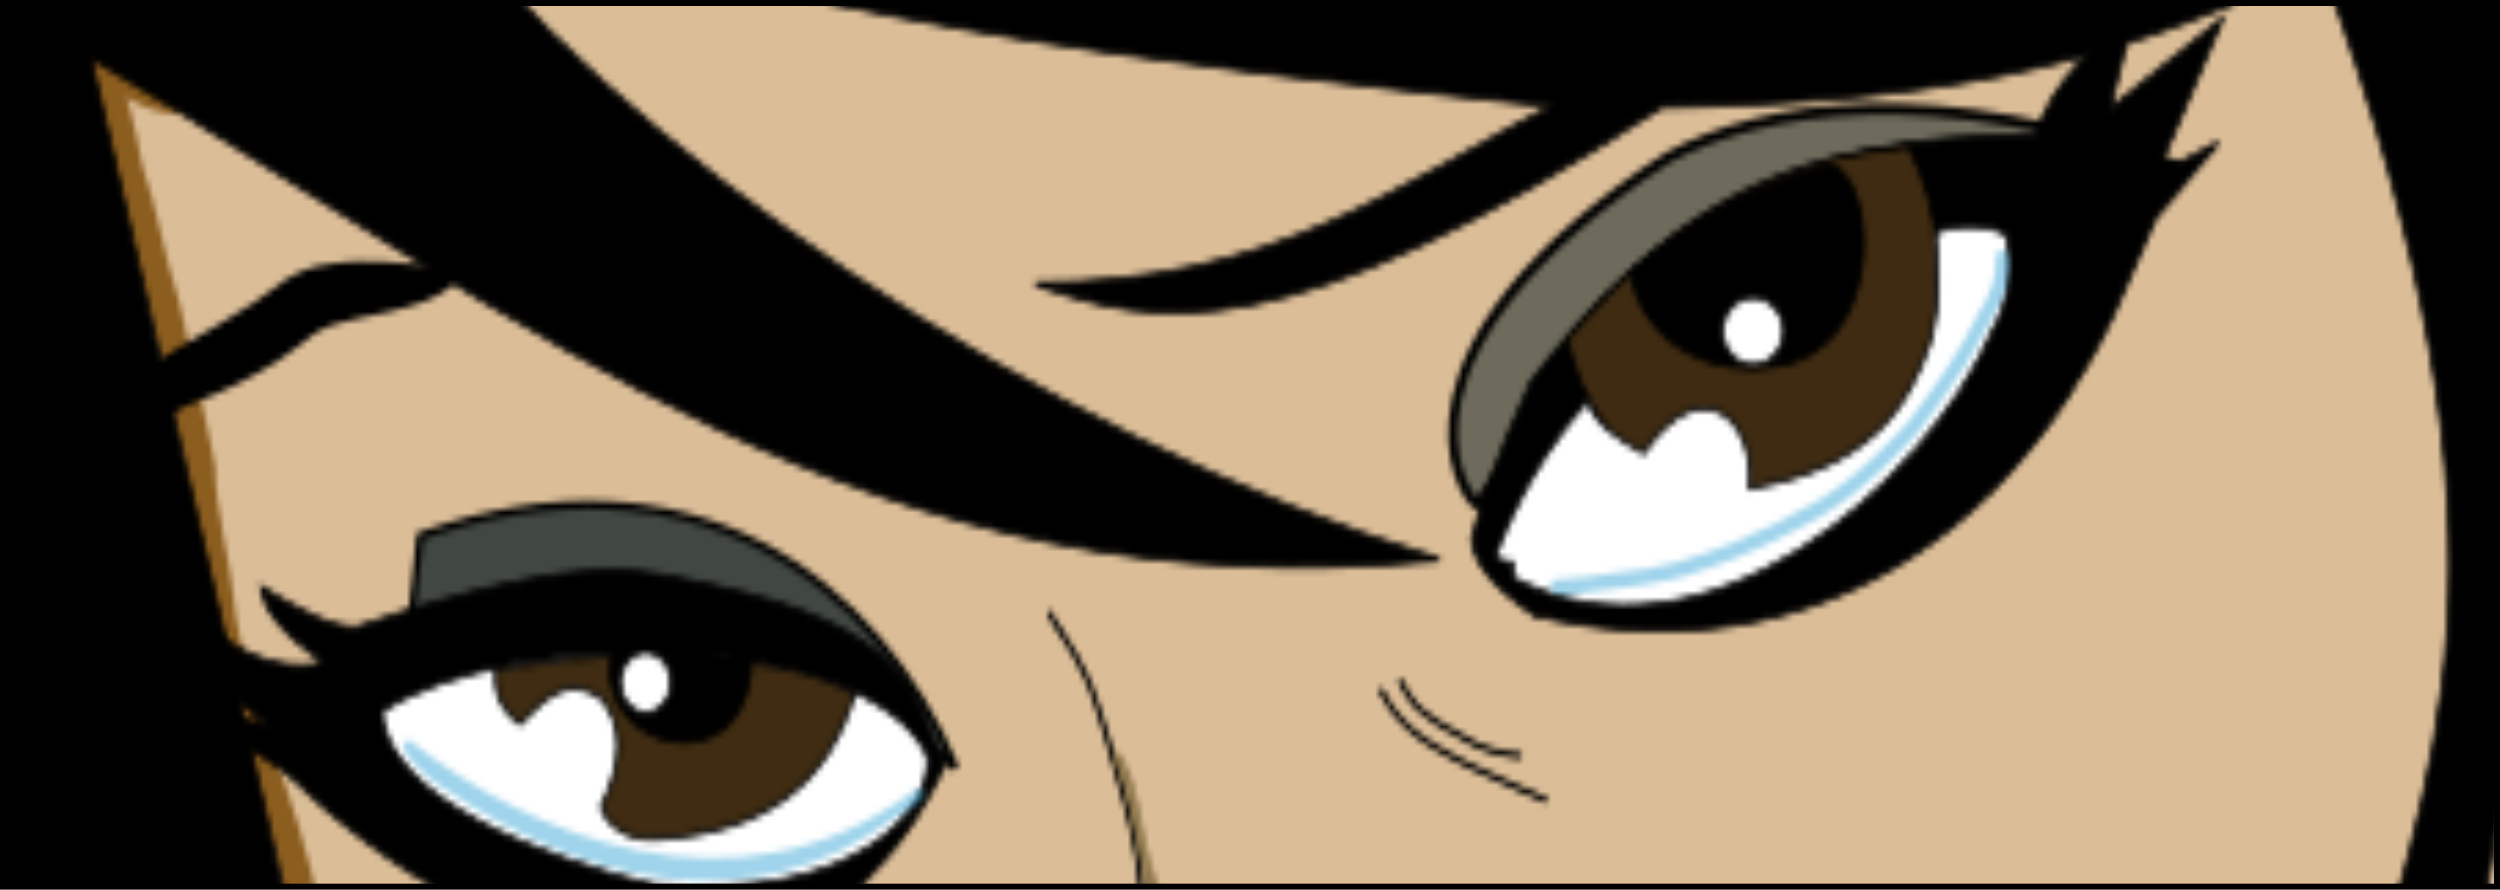
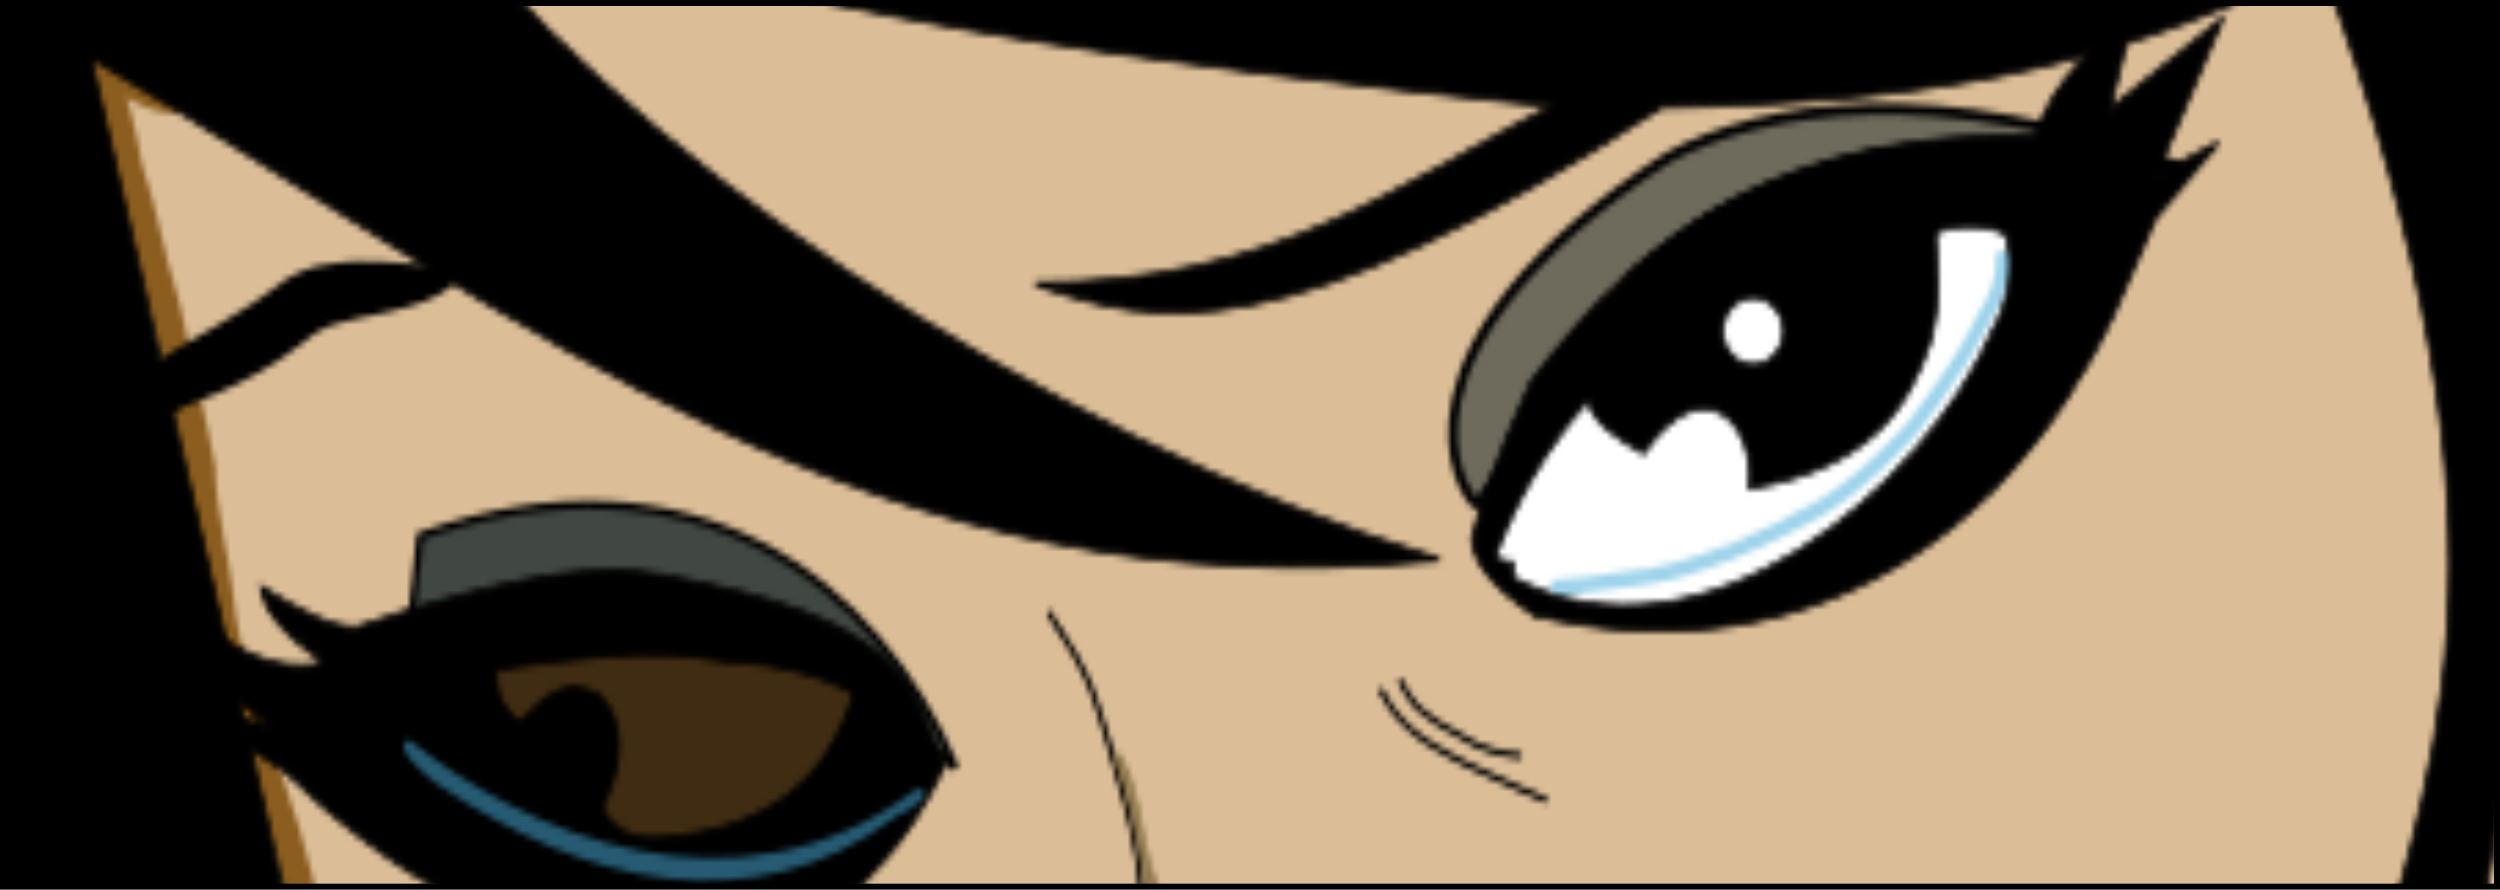
<svg xmlns="http://www.w3.org/2000/svg" xmlns:xlink="http://www.w3.org/1999/xlink" version="1.1" viewBox="0 0 706.33 251.35">
  <defs>
    <pattern id="b" xlink:href="#c" patternTransform="matrix(1.555 0 0 1.832 -99.346 337.8)" />
    <filter id="e" x="-.337" y="-.075" width="1.674" height="1.151" color-interpolation-filters="sRGB">
      <feGaussianBlur stdDeviation="2.146" />
    </filter>
    <filter id="d" x="-.122" y="-.037" width="1.245" height="1.075" color-interpolation-filters="sRGB">
      <feGaussianBlur stdDeviation="3.336" />
    </filter>
    <filter id="a" x="-.09" y="-.141" width="1.18" height="1.282" color-interpolation-filters="sRGB">
      <feGaussianBlur stdDeviation="4.252" />
    </filter>
    <pattern id="c" width="547.812" height="196.34" patternTransform="translate(37.623 98.959)" patternUnits="userSpaceOnUse">
      <g transform="matrix(-1 0 0 1 551.03 -137.19)">
        <rect x="5.593" y="137.31" width="543.16" height="191.97" color="#000000" fill="#c39252" fill-opacity=".6" />
        <path d="m200.26 279.02c0.458-0.019 0.915-0.06 1.371-0.104 0.688-0.08 1.37-0.209 2.051-0.337 0.724-0.134 1.438-0.31 2.151-0.491 0.669-0.157 1.322-0.363 1.964-0.607 0.684-0.278 1.344-0.612 2.015-0.919 0.71-0.334 1.402-0.705 2.101-1.061 0.545-0.255 1.099-0.493 1.649-0.737 0.571-0.232 1.105-0.54 1.637-0.848 0.373-0.213 0.736-0.444 1.095-0.681 0.414-0.29 0.856-0.538 1.28-0.812 0.447-0.282 0.856-0.618 1.269-0.945 0.448-0.364 0.802-0.829 1.163-1.276 0.313-0.396 0.605-0.807 0.914-1.205 0.259-0.37 0.509-0.746 0.749-1.128 0.049-0.077 0.078-0.162 0.105-0.248 0.07-0.219 0.38-0.12 0.309 0.099-0.036 0.112-0.076 0.222-0.139 0.322-0.246 0.391-0.502 0.776-0.767 1.155-0.311 0.4-0.603 0.812-0.918 1.209-0.376 0.466-0.746 0.948-1.214 1.327-0.422 0.334-0.839 0.676-1.295 0.964-0.424 0.273-0.864 0.521-1.277 0.81-0.364 0.241-0.732 0.475-1.112 0.691-0.542 0.314-1.087 0.627-1.668 0.864-0.545 0.241-1.093 0.477-1.633 0.729-0.703 0.357-1.399 0.731-2.113 1.066-0.678 0.311-1.344 0.648-2.035 0.928-0.654 0.248-1.319 0.457-2 0.618-0.72 0.183-1.44 0.36-2.171 0.495-0.69 0.13-1.382 0.261-2.08 0.341-0.463 0.044-0.926 0.086-1.39 0.105-0.23 8e-3 -0.241-0.316-0.012-0.325z" color="#000000" stroke="#000" stroke-width=".588" />
        <path d="m195.51 285.88c0.646-0.313 1.322-0.554 1.998-0.791 0.894-0.289 1.777-0.61 2.651-0.956 0.732-0.279 1.464-0.556 2.19-0.847 0.884-0.352 1.774-0.69 2.662-1.033 0.777-0.294 1.554-0.588 2.329-0.886 0.785-0.298 1.566-0.604 2.337-0.935 0.696-0.317 1.4-0.615 2.103-0.917 0.468-0.188 0.922-0.4 1.363-0.644 0.607-0.328 1.235-0.616 1.865-0.898 0.74-0.354 1.47-0.73 2.185-1.131 0.622-0.358 1.225-0.747 1.82-1.148 0.472-0.304 0.93-0.624 1.352-0.994 0.348-0.303 0.686-0.618 1.031-0.926 0.359-0.315 0.705-0.644 1.061-0.961 0.355-0.317 0.663-0.68 0.955-1.054 0.272-0.342 0.563-0.668 0.807-1.03 0.217-0.335 0.433-0.669 0.642-1.009 0.17-0.251 0.371-0.482 0.598-0.683 0.172-0.152 0.387 0.091 0.215 0.244-0.204 0.179-0.382 0.386-0.536 0.609-0.211 0.344-0.43 0.682-0.65 1.022-0.25 0.368-0.543 0.701-0.82 1.048-0.304 0.39-0.626 0.767-0.995 1.097-0.356 0.318-0.702 0.647-1.06 0.961-0.345 0.308-0.684 0.624-1.033 0.928-0.433 0.379-0.901 0.708-1.385 1.019-0.602 0.406-1.213 0.8-1.843 1.163-0.724 0.405-1.462 0.786-2.211 1.144-0.621 0.278-1.241 0.562-1.84 0.886-0.45 0.249-0.915 0.466-1.392 0.658-0.703 0.302-1.407 0.6-2.103 0.917-0.775 0.332-1.56 0.64-2.349 0.939-0.775 0.298-1.552 0.591-2.328 0.885-0.887 0.342-1.775 0.679-2.658 1.031-0.727 0.292-1.46 0.569-2.192 0.848-0.878 0.347-1.764 0.67-2.663 0.961-0.664 0.234-1.329 0.47-1.963 0.777-0.207 0.101-0.349-0.191-0.142-0.292z" color="#000000" stroke="#000" stroke-width=".588" />
        <path d="m269.53 328.7c-0.049-0.704-0.104-1.407-0.187-2.107-0.078-0.689-0.216-1.37-0.333-2.053-0.123-0.659-0.227-1.321-0.327-1.983-0.113-0.8-0.195-1.603-0.261-2.408-0.065-0.872-0.075-1.747-0.082-2.621-4e-3 -0.911-2.3e-4 -1.822-0.015-2.733-0.021-1.025-0.03-2.051-0.036-3.076-4e-3 -1.142-9e-3 -2.284 4e-3 -3.426 0.017-1.261 0.069-2.521 0.126-3.78 0.078-1.485 0.198-2.967 0.359-4.445 0.16-1.452 0.389-2.895 0.641-4.333 0.196-1.217 0.457-2.421 0.718-3.625 0.256-1.101 0.57-2.188 0.862-3.279 0.322-1.159 0.674-2.31 1.064-3.448 0.384-1.036 0.723-2.087 1.067-3.137 0.279-0.885 0.6-1.755 0.894-2.635 0.31-0.968 0.626-1.935 0.952-2.898 0.372-1.067 0.74-2.134 1.139-3.191 0.372-0.991 0.744-1.983 1.128-2.97 0.451-1.29 1.092-2.496 1.724-3.703 0.585-1.137 1.257-2.224 1.97-3.285 0.643-0.953 1.341-1.867 2.025-2.791 0.56-0.786 1.149-1.551 1.726-2.323 0.316-0.436 0.631-0.877 0.892-1.349 0.111-0.201 0.396-0.043 0.284 0.157-0.269 0.485-0.59 0.938-0.916 1.386-0.578 0.772-1.166 1.536-1.725 2.322-0.681 0.92-1.376 1.83-2.017 2.779-0.706 1.051-1.372 2.128-1.952 3.255-0.627 1.196-1.263 2.391-1.709 3.67-0.383 0.986-0.755 1.976-1.127 2.967-0.397 1.053-0.764 2.117-1.135 3.18-0.326 0.963-0.641 1.929-0.952 2.897-0.294 0.879-0.615 1.749-0.894 2.633-0.345 1.051-0.684 2.104-1.069 3.141-0.387 1.131-0.737 2.275-1.058 3.427-0.291 1.087-0.603 2.168-0.858 3.264-0.26 1.2-0.519 2.4-0.715 3.613-0.25 1.432-0.479 2.867-0.638 4.312-0.16 1.471-0.279 2.946-0.357 4.424-0.057 1.256-0.108 2.512-0.126 3.769-0.014 1.14-8e-3 2.28-4e-3 3.421 5e-3 1.024 0.015 2.049 0.036 3.073 0.015 0.912 0.011 1.824 0.015 2.736 7e-3 0.866 0.016 1.733 0.081 2.597 0.065 0.798 0.146 1.594 0.258 2.386 0.099 0.66 0.202 1.32 0.325 1.976 0.119 0.689 0.257 1.375 0.336 2.071 0.083 0.709 0.14 1.419 0.188 2.131 0.01 0.23-0.315 0.243-0.325 0.014z" color="#000000" stroke="#000" stroke-width=".588" />
        <path transform="matrix(.735 0 0 .735 .852 36.331)" d="m371.34 331.31c-1.271 2.573-2.771 5.053-3.369 7.899-1.23 4.194-1.822 8.538-3.119 12.719-1.142 3.813-1.914 7.714-2.325 11.672-0.437 4.189 3.724 10.906-1.373 16.037-1.16 3.387 3.451 5.288 2.889 8.801-0.376 3.131 0.623 5.07 1.353 8.158 0.939 1.212-7.796 3.375-8.567 1.13-0.344-2.965-1.107-5.923-0.606-8.93 0.167-3.438 0.922-6.803 1.474-10.191 1.287-4.141 0.065-8.953 0.811-13.222 0.563-4.487 3.22-8.434 4.559-12.772 1.053-3.582 1.87-7.221 2.605-10.876 0.918-3.163 1.597-6.44 3.362-9.274 0.26-1.085 2.154-3.883 2.304-1.151z" color="#000000" fill="#7e683a" filter="url(#e)" opacity=".885" stroke="#7e683a" stroke-width=".8" />
-         <path d="m419.58 328.56c44.987-8.582 83.024-31.884 116.33-60.637l9.538 15.919c-23.754 20.034-26.912 32.061-31.665 44.708z" color="#000000" fill="#e88383" fill-opacity=".349" />
        <path transform="matrix(.735 0 0 .735 .852 36.331)" d="m604.01 188.69c6.524-1.307 13.335-6.87 18.118-7.271 11.882-9e-3 -1.303 12.73-1.183 19.112-1.733 9.695-6.099 18.632-8.079 28.268-4.724 13.366-7.723 27.262-11.455 40.932-0.243 6.828-1.439 13.515-3.242 20.102-1.723 11.593-3.948 23.165-8.65 33.965-2.88 10.399-8.735 19.706-11.27 30.24-3.934 10.991-5.093 22.675-8.63 33.776 2.29 5.87-6.557 12.969-7.987 4.255 0.645-9.63 4.649-18.674 5.915-28.246 3.178-12.564 7.45-24.829 13.009-36.531 2.916-9.914 7.546-19.344 8.645-29.746 1.154-9.414 4.542-18.422 4.634-27.957 2.583-11.652 6.042-23.121 8.951-34.702 3.626-9.313 5.307-19.207 9.095-28.474 1.653-7.787 3.745-16.206 8.072-22.685-0.537 4.743 11.303-1.005 4.512 4.102-6.552 3.258-13.373 7.759-20.805 7.878-3.03-1.294-2.872-6.037 0.351-7.019z" color="#000000" fill="#8b5d1f" filter="url(#d)" />
        <path d="m302.76 281.03c14.256-28.8 47.785-50.575 97.323-35.725l2.215 17.868c-27.532-0.943-32.95-28.884-99.537 17.856z" color="#000000" fill="#243132" fill-opacity=".839" stroke="#000" stroke-width="1.287" />
        <path d="m79.472 188.63c45.401-14.116 76.606-9.7 93.863-1.706 52.925 29.368 37.874 51.903 34.62 53.555-63.301-80.025-93.163-47.394-128.48-51.849z" color="#000000" fill="#253435" fill-opacity=".6" stroke="#000" stroke-width="1.746" />
        <path d="m197.64 257.42c-45.166 9.352-84.41-8.927-105.2-46.328l-7.58-14.79-11.437-11.6 11.383 5.09-12.093-24.13 20.446 13.92-5.103-17.47c6.439 7.014 15.561 12.994 18.317 21.428 44.736-0.319 69.747 13.326 91.775 37.962 6.338 11.895 9.262 19.082 10.743 24.282-0.361 3.243-3.043 6.787-11.254 11.642z" color="#000000" stroke="#000" stroke-width=".735" />
-         <path d="m124.27 215.06c-0.111-9.73-1.252-19.328 5.335-29.923 21.412 1.905 40.737 8.434 62.089 29.831-9.457 37.277-64.417 24.643-67.423 0.091z" color="#000000" fill="#69491e" fill-opacity=".6" stroke="#000" stroke-width=".735" />
        <path d="m144.12 188.03c-8.029 1.37-10.474 25.307 6.421 30.345 13.341 3.264 26.928-2.131 29.562-13.711-10.829-7.481-17.981-12.148-35.984-16.634z" color="#000000" stroke="#000" stroke-width=".735" />
        <path transform="matrix(.735 0 0 .735 .792 40.081)" d="m221.35 236.34c-0.074 3.971-3.556 7.135-7.778 7.066s-7.585-3.345-7.511-7.316 3.556-7.135 7.778-7.066c4.17 0.069 7.512 3.268 7.512 7.191" color="#000000" fill="#fff" stroke="#000" />
        <path d="m111.8 198.96c-0.887 2.661-1.12 9.607 2.404 14.532 12.274 24.343 52.954 53.921 87.372 38.301 0.276-4.299-0.913-1.088 3.293-3.218-4.216-9.664-10.003-17.623-16.981-24.29-1.27 3.695-5.592 5.969-10.106 8.153-10.701-13.298-20.416-5.014-19.36 5.407-21.614-3.127-28.752-12.481-32.706-22.611-2.139-7.176-1.105-11.747-0.956-15.792 1.577-2.186-10.535-2.835-12.961-0.483z" color="#000000" fill="#fff" stroke="#000" stroke-width=".735" />
        <path d="m304.9 280.77c5.955-10.761 5.424-21.063 43.129-27.964 10.209-1.436 18.816-6.241 63.662 6.668 4.556 0.056 10.755-2.875 17.144-6.149-0.58 2.878-2.495 6.155-11.583 11.57 11.108 2.204 19.661-3.975 28.327-9.786-5.468 6.518-8.844 13.517-17.76 19.243l12.153-1.429-15.496 8.686c-37.491 31.305-93.856 45.421-119.58-0.84z" color="#000000" stroke="#000" stroke-width=".735" />
-         <path d="m307.81 279.22c10.477-19.307 75.207-20.425 99.259-6.92-0.667 13.594-29.144 22.666-49.861 27.046-36.551 2.284-50.398-11.68-49.399-20.126z" color="#000000" fill="#fff" stroke="#000" stroke-width=".735" />
        <path d="m321.14 269.49c4.491 13.242 15.379 21.448 35.969 22.487 5.621 0.301 9.005-2.406 9.997-4.849-3.915-6.599-4.258-13.21 0.447-17.165 6.382-3.342 10.443 0.907 14.356 4.244 3.176-1.975 4.811-4.692 4.313-8.435-14.101-1.703-28.235-3.545-41.373-1.282-9.68 0.301-17.744 2.17-23.708 5.001z" color="#000000" fill="#3f2c12" stroke="#000" stroke-width=".735" />
-         <path d="m339.97 264.89c1.229 19.566 28.73 12.76 25.121-1.224-9.41-0.501-17.213-0.546-25.121 1.224z" color="#000000" stroke="#000" stroke-width=".735" />
-         <path transform="matrix(.735 0 0 .735 .792 40.081)" d="m493.82 310.05c-0.061 3.561-2.957 6.397-6.468 6.335-3.511-0.062-6.307-2.999-6.246-6.56s2.957-6.397 6.468-6.335c3.468 0.061 6.247 2.93 6.247 6.447" color="#000000" fill="#fff" stroke="#000" />
        <path transform="matrix(.735 0 0 .735 .852 36.331)" d="m153.58 225.55c-0.254 4.57 1.656 8.708 4.465 12.178 4.618 8.346 10.995 15.514 17.222 22.676 6.667 6.03 13.597 11.912 21.595 16.127 7.064 3.514 14.393 6.562 21.801 9.269 8.999 2.894 18.156 5.621 27.657 6.083 5.568 0.755 11.174 1.373 16.772 1.654 3.134 4.713-6.15 2.814-8.702 2.535-9.172-1.1-18.511-1.503-27.373-4.349-10.551-2.799-20.624-7.074-30.494-11.687-7.173-3.68-13.59-8.56-19.647-13.843-6.351-5.14-10.954-12.032-16.149-18.25-3.021-4.199-5.472-8.771-8.431-12.995-1.455-2.569-4.092-12.746 1.094-10.139l0.19 0.741z" color="#000000" fill="#49aeda" filter="url(#a)" opacity=".725" />
        <path transform="matrix(.547 -.296 .422 .383 -164.08 201.29)" d="m438.16 555.86c11.305 63.513 73.529 73.31 115 68.704 3.134 4.713-13.062 6.887-15.614 6.608-47.732 1.401-91.679-14.388-100.67-65.913-1.455-2.569-4.092-12.746 1.094-10.139z" color="#000000" fill="#49aeda" filter="url(#a)" opacity=".725" />
        <path d="m9.957 138.94 7.578 18.192c-23.269 58.831-11.644 107.54-6.105 159.47 15.044 2.69 8.897-23.892 9.412-41.271 2.983 17.636 2.154 28.994 13.532 47.002l13.593 1.302c-12.009-41.54-33.825-73.38 6.736-166.93 32.45 13.917 63.352 21.641 119.84 22.368 68.567 38.015 92.082 34.009 113.76 27.322-42.878 0.07-66.497-15.22-93.945-27.457 72.415-6.67 144.52-13.732 205.63-34.609-33.886 40.912-112.62 85.849-185.12 104.59 103.03 8.682 164.6-36.793 245.15-77.52l-42.943 157.41c39.25-3.889 82.634-30.052 120.83-59.057l-55.25-132.18z" color="#000000" stroke="#000" stroke-width=".735" />
        <path d="m393.25 204.91c0.158-0.5 0.86-0.794 1.975-0.993s2.641-0.318 4.562-0.465 4.242-0.333 7.003-0.444c2.761-0.112 5.969-0.152 9.61 0.327 3.45 0.29 7.128 1.486 10.406 3.884 1.134 0.73 2.317 1.441 3.547 2.139 4.645 2.635 9.433 4.827 13.721 6.948 3.752 1.746 6.657 4.188 8.679 6.621 2.022 2.433 3.178 4.847 3.731 6.761 0.383 1.25 0.536 2.272 0.516 3.023-0.02 0.752-0.213 1.233-0.569 1.415-0.711 0.365-1.97-0.538-3.761-2.145-1.21-1.123-2.751-2.518-4.738-3.861s-4.429-2.64-7.218-3.514c-4.704-1.555-10.074-3.621-15.486-6.705-1.433-0.816-2.824-1.681-4.162-2.594-1.751-1.408-3.966-2.31-6.155-2.82-2.888-0.72-5.855-1.153-8.593-1.663-2.738-0.51-5.24-1.093-7.27-1.785-2.03-0.692-3.586-1.48-4.566-2.218-0.98-0.738-1.39-1.41-1.232-1.91z" color="#000000" fill-rule="evenodd" />
        <path d="m6.409 321.46c-0.222-0.526-0.048-1.208 0.581-1.952 0.629-0.744 1.718-1.543 3.233-2.202 1.515-0.659 3.457-1.169 5.657-1.368s4.654-0.079 7.094 0.385h1e-6c2.047 0.341 4.153 0.866 6.249 1.556 3.687 1.213 6.911 2.778 9.579 4.33 0.807 0.7 1.967 1.101 3.172 1.496 1.204 0.395 2.446 0.78 3.485 1.227 1.04 0.447 1.876 0.948 2.404 1.458 0.528 0.51 0.752 1.02 0.677 1.495-0.075 0.475-0.432 0.885-1.002 1.266-0.57 0.38-1.352 0.739-2.376 1.07-1.024 0.331-2.295 0.64-3.909 0.756-1.613 0.116-3.577 0.039-5.95-0.628-2.87-0.828-6.001-1.911-9.218-2.981-1.829-0.609-3.572-1.169-5.224-1.661h-1e-6c-1.998-0.536-3.829-1.058-5.455-1.475-1.627-0.417-3.054-0.729-4.286-0.974s-2.274-0.428-3.087-0.683c-0.814-0.254-1.401-0.588-1.623-1.115z" color="#000000" fill-rule="evenodd" />
        <path d="m536.01 271.03c0.289-0.261 0.695-0.383 1.21-0.327 0.515 0.056 1.139 0.292 1.817 0.731 0.678 0.439 1.41 1.084 2.116 1.915 0.706 0.831 1.386 1.85 1.966 2.98 0.577 1.068 1.103 2.222 1.597 3.369 0.494 1.147 0.956 2.286 1.462 3.322 0.547 1.995 0.627 3.236 0.477 3.517 0.193 0.683-2e-3 0.417-0.309-1.006 0.378 0.747 0.726 1.51 1.045 2.28 1.377 3.324 2.084 6.398 2.582 8.999 0.145 0.878 0.365 1.827 0.558 2.802 0.193 0.975 0.36 1.974 0.445 2.936 0.113 1.315 0.05 2.639-0.204 3.701-0.097 0.498-0.274 0.982-0.492 1.386-0.218 0.404-0.476 0.729-0.736 0.955-0.519 0.452-1.022 0.494-1.414 0.312s-0.674-0.533-1.003-0.885c-0.329-0.352-0.742-0.708-1.101-1.261-0.429-0.572-0.953-1.221-1.551-2.121-0.414-0.594-0.886-1.264-1.399-2.075-0.513-0.811-1.067-1.763-1.601-2.938v-1e-5c-1.204-2.54-2.218-5.355-3.308-7.992-0.253-0.611-0.506-1.198-0.763-1.761-0.742-2.32-0.813-3.631-0.562-3.92-0.088-0.742 0.116-0.552 0.309 0.513-0.495-1.589-0.786-3.031-0.988-4.322s-0.315-2.429-0.407-3.442c-0.111-1.018-0.177-1.931-0.231-2.744-0.055-0.814-0.098-1.529-0.116-2.161-0.036-1.265 0.025-2.24 0.603-2.763z" color="#000000" fill-rule="evenodd" />
      </g>
    </pattern>
  </defs>
  <g transform="translate(-16.703 -23.503)">
    <rect x="17.547" y="24.347" width="704.64" height="249.66" color="#000000" fill="url(#b)" stroke="#000" stroke-width="1.688" />
  </g>
</svg>